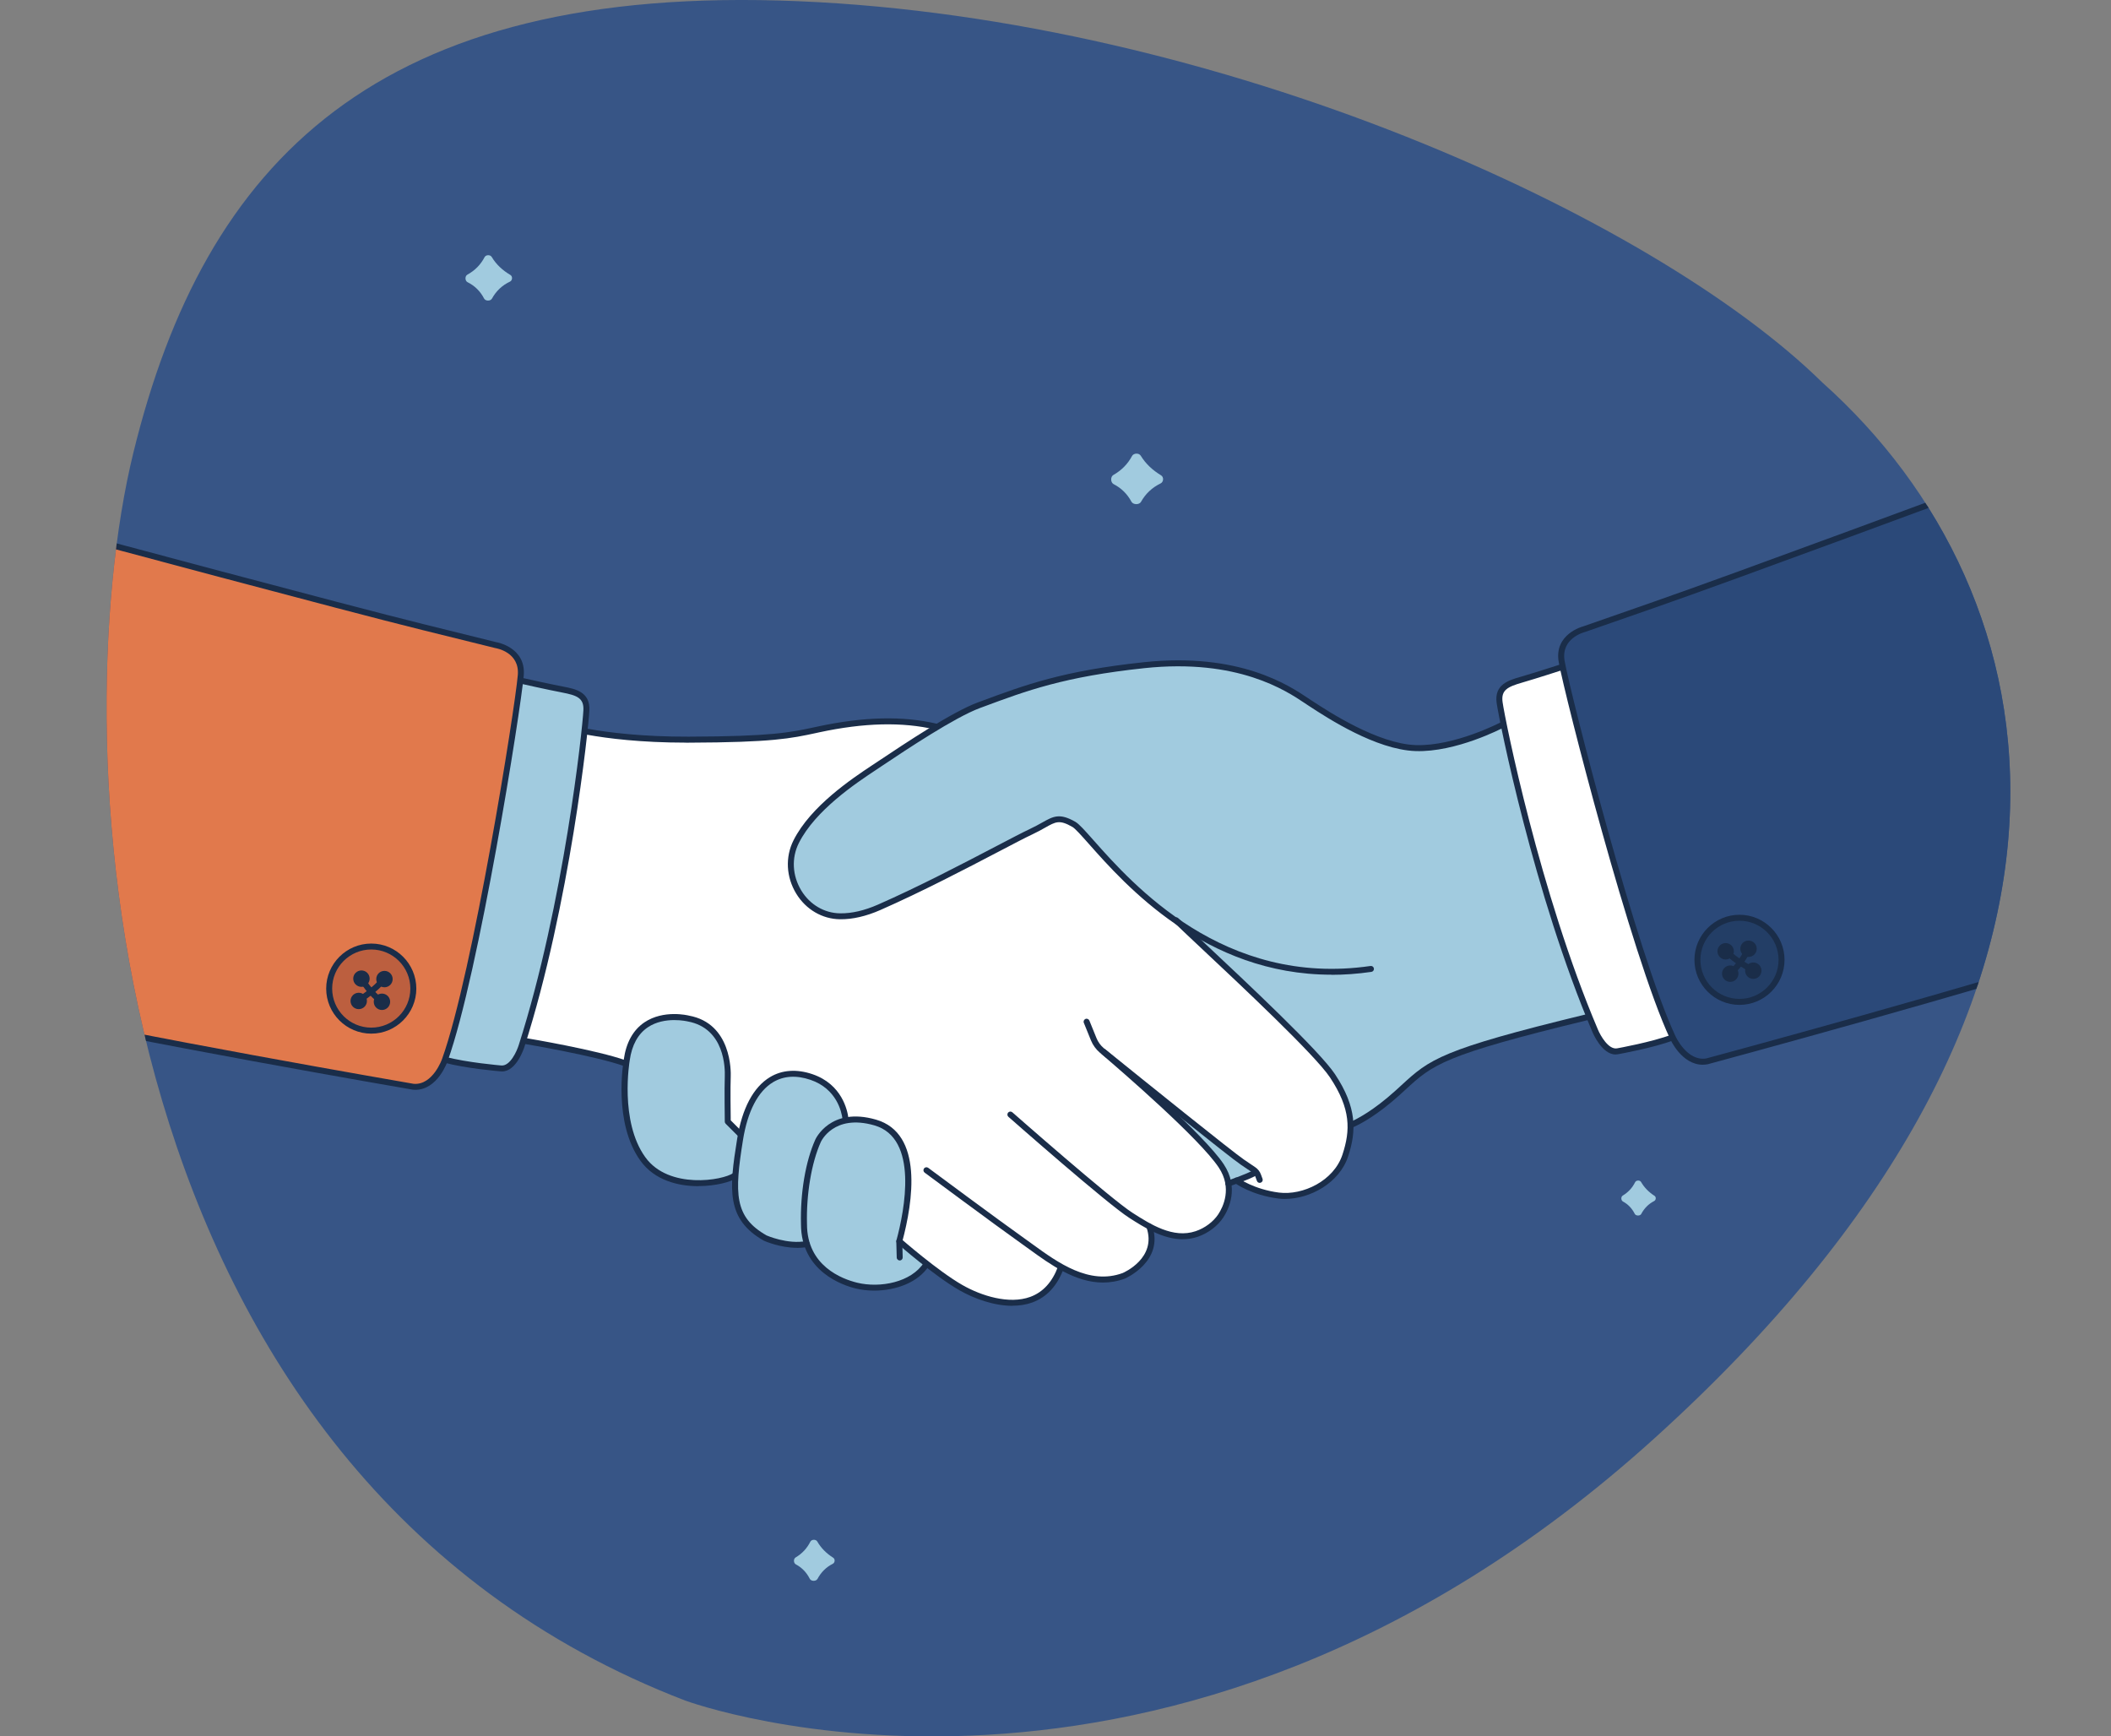
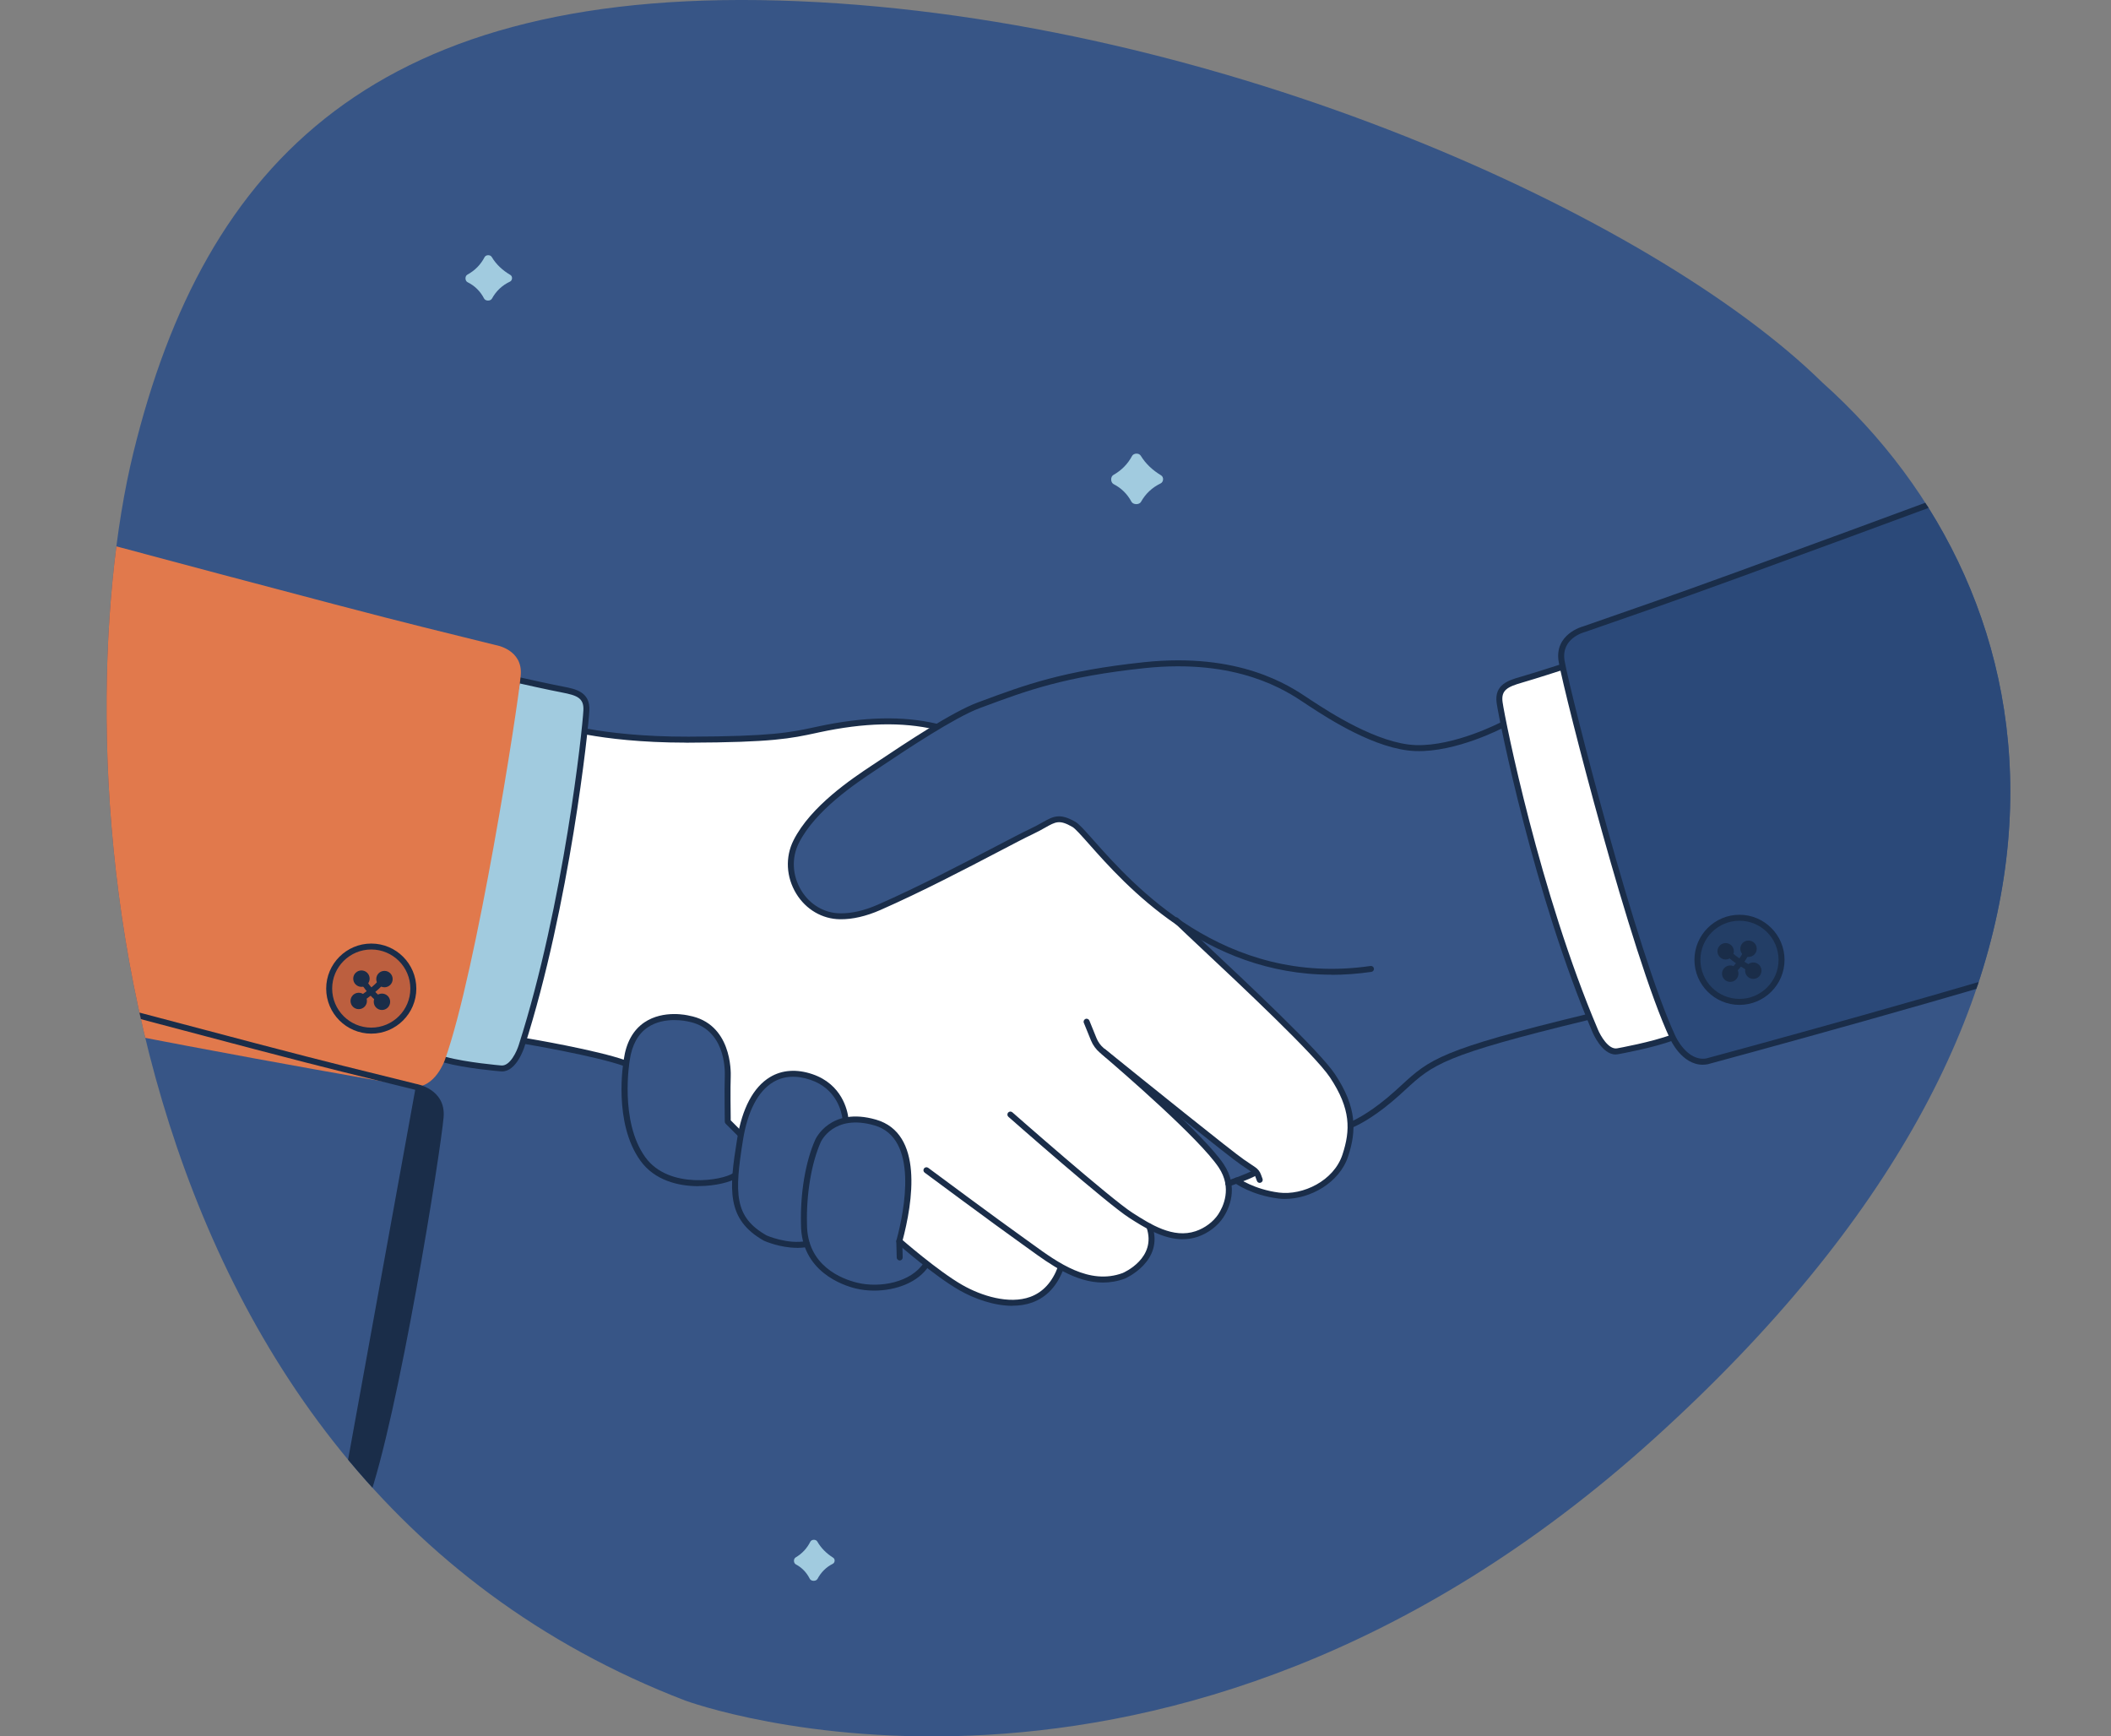
<svg xmlns="http://www.w3.org/2000/svg" id="Capa_2" viewBox="0 0 530.03 436">
  <rect x="0" y="0" width="530.03" height="436" fill="#808080" stroke="none" />
  <defs>
    <style>.cls-1{fill:#e1794c;}.cls-1,.cls-2,.cls-3,.cls-4,.cls-5,.cls-6,.cls-7,.cls-8,.cls-9{stroke-width:0px;}.cls-2{fill:#233e66;}.cls-3{fill:#2b4979;}.cls-4{fill:none;}.cls-5{fill:#1a2d49;}.cls-10{clip-path:url(#clippath);}.cls-6{fill:#375586;}.cls-7{fill:#fff;}.cls-8{fill:#a1cbdf;}.cls-9{fill:#bc5f3f;}</style>
    <clipPath id="clippath">
      <path class="cls-4" d="M172.12,427.02s120.74,44.77,243.01-65.63c122.27-110.4,101.89-212.26,42.43-265.34C415.13,54.34,306.31,4.75,200.44.3,94.58-4.15,51.38,40.58,33.48,113.7c-17.9,73.11-8.93,256.63,138.64,313.33Z" />
    </clipPath>
  </defs>
  <g id="Capa_1-2">
    <path class="cls-6" d="M172.12,427.02s120.74,44.77,243.01-65.63c122.27-110.4,101.89-212.26,42.43-265.34C415.13,54.34,306.31,4.75,200.44.3,94.58-4.15,51.38,40.58,33.48,113.7c-17.9,73.11-8.93,256.63,138.64,313.33Z" />
    <path class="cls-8" d="M286.49,126c-.45.8-1.98.77-2.41-.03-1.06-1.97-2.56-3.42-4.46-4.4-.8-.41-.85-1.86-.07-2.31,2.11-1.2,3.64-2.81,4.68-4.76.41-.76,1.74-.81,2.19-.07,1.22,1.99,2.94,3.62,5.11,4.93.72.43.64,1.65-.12,2.02-2.16,1.05-3.79,2.6-4.93,4.63Z" />
    <path class="cls-8" d="M205.24,396.46c-.34.64-1.58.62-1.91-.02-.83-1.64-2.01-2.84-3.51-3.64-.6-.32-.64-1.39-.05-1.74,1.67-.99,2.87-2.32,3.69-3.95.31-.61,1.39-.65,1.74-.05.95,1.65,2.3,3,3.99,4.07.54.34.47,1.25-.1,1.53-1.68.85-2.95,2.13-3.84,3.8Z" />
-     <path class="cls-8" d="M412.1,304.8c-.29.55-1.37.54-1.65-.02-.7-1.39-1.7-2.41-2.96-3.09-.51-.28-.55-1.19-.05-1.49,1.4-.84,2.42-1.98,3.11-3.36.26-.53,1.2-.56,1.49-.05.81,1.4,1.94,2.55,3.37,3.47.46.29.4,1.06-.08,1.31-1.42.73-2.48,1.81-3.24,3.23Z" />
    <path class="cls-8" d="M123.51,74.98c-.36.67-1.62.65-1.97-.03-.96-1.86-2.36-3.2-4.14-4.09-.67-.33-.71-1.53-.06-1.89,1.97-1.09,3.38-2.57,4.32-4.39.33-.64,1.43-.68,1.8-.06,1.1,1.84,2.68,3.34,4.69,4.52.6.36.53,1.37-.1,1.67-2.01.95-3.5,2.39-4.53,4.27Z" />
    <g class="cls-10">
-       <path class="cls-8" d="M396.02,212.26l-17.78-31.19s-6.6,4.26-12.92,5.44c-6.32,1.17-10.55,4.62-29.78-5.44,0,0-12.32-10.95-27-13.35,0,0-16.01-5.2-50.32,4.95l-15.94,5.94s-23.93,13.69-30.55,19.59l-30.73,3.73-24.02,45.13-4.3,18.63,4.3,1.3s-.95,8.45.42,13.71c1.37,5.26,3.1,11.77,8.94,14.49,0,0,10.89,3.7,18.22-.04,0,0-.78,7.56,1.92,10.63,2.7,3.07,7.41,8.12,16.1,6.56,0,0,2.96,6.92,7.69,8.68,4.73,1.77,14.64,5.62,22.34-3.63l32.47-12.88,43.45-6.82,8.65-4.29,22.09-10.97s7.21-3.04,11.25-7.7c4.04-4.66,7.29-7.58,15.98-10.41,8.7-2.84,26.45-7.55,26.45-7.55l7.51-2-4.45-42.5h0Z" />
      <path class="cls-7" d="M144.49,182.72s12.5,3.69,31.01,3c18.51-.69,22.09-.58,38.2-3.99,0,0,11.63-1.86,21.32.72l-10.91,7.18s-13.18,8.58-16.75,12.28-8.81,9.61-8.8,12.58c.01,2.97-.2,7.37,2.43,10.18s3.97,5.86,10.8,5.38c6.84-.48,18.85-6.84,18.85-6.84l23.03-11.76,9.6-4.96s3.87-1.85,6.35.49c2.47,2.35,6.64,7.01,6.64,7.01,0,0,12.3,12.22,15.15,14.35,2.85,2.13,10.26,8.8,10.26,8.8l15.52,14.7,14.74,15.01s6.59,6.93,7.35,15.59c0,0,.44,11.95-8.48,15.7,0,0-8.46,5.19-20.36-1.69l5.06-1.99-10.22-7.76-15.27-12.19,12.3,13.05s6.53,6.49,6.23,10.15c-.31,3.67-.93,9.04-5.32,10.8-4.39,1.76-4.99,3.9-14.62-.54,0,0,2.25,7.63-3.75,10.79,0,0-6.98,6.04-18.49-.52,0,0-1.09,5.97-7.78,8.24,0,0-8.97,1.56-14.9-1.91l-13.23-8.99-4.65-3.9s1.82-7.38,2.23-13.43c.41-6.05-.29-11.71-6.71-15.81,0,0-3.73-1.93-9.04-1.09,0,0-.41-9.16-9.68-11.26,0,0-13.2-4.01-16.41,14.06l-3.46-2.51v-10.79s1.4-12.67-9.9-15.09c-11.3-2.42-14.98,6.07-15.84,11.24,0,0-19.16-4.55-26.19-5.58l-5.38-14.67,10.13-48.76,8.95-15.26h0Z" />
      <path class="cls-7" d="M392.33,167.45s-6.9,2.24-10.35,3.23c-3.44.99-5.99,1.95-5.46,5.74.53,3.79,9.18,47.57,23.98,82.39,0,0,2.42,5.85,5.72,5.16,0,0,8.68-1.54,13.75-3.47" />
      <path class="cls-5" d="M405.66,264.78c-3.46,0-5.75-5.44-5.85-5.69-14.64-34.45-23.38-77.96-24.03-82.58-.65-4.65,3.04-5.71,6-6.56,3.39-.98,10.25-3.2,10.32-3.22.4-.13.82.09.95.48.13.39-.09.82-.48.94-.07.02-6.96,2.26-10.37,3.24-3.67,1.06-5.35,1.88-4.93,4.91.65,4.6,9.35,47.9,23.93,82.2.61,1.47,2.67,5.18,4.88,4.72.11-.02,8.69-1.56,13.64-3.44.39-.15.82.05.97.43.15.39-.05.82-.43.97-5.08,1.93-13.53,3.44-13.89,3.51-.24.05-.47.07-.69.07Z" />
      <path class="cls-8" d="M130.65,170.87s7.08,1.59,10.61,2.26c3.52.67,6.15,1.39,5.97,5.21s-4.74,48.21-16.26,84.26c0,0-1.86,6.05-5.22,5.67,0,0-8.79-.73-14.01-2.18" />
      <path class="cls-5" d="M126.06,269.03c-.13,0-.26,0-.4-.02-.34-.03-8.89-.75-14.13-2.2-.4-.11-.63-.52-.52-.92.11-.4.52-.63.92-.52,5.1,1.41,13.79,2.15,13.88,2.16,2.27.26,3.97-3.62,4.44-5.14,11.34-35.46,16.01-79.43,16.23-84.07.15-3.05-1.61-3.72-5.36-4.44-3.49-.66-10.56-2.25-10.63-2.27-.4-.09-.66-.49-.57-.9.09-.4.5-.66.9-.57.07.02,7.11,1.6,10.58,2.26,3.03.58,6.8,1.29,6.58,5.98-.22,4.67-4.92,48.85-16.3,84.45-.08.25-1.96,6.2-5.62,6.2Z" />
      <path class="cls-5" d="M172.27,186.47c-11.41,0-19.76-1.07-24.78-1.97-.41-.07-.68-.46-.61-.87.07-.41.46-.68.87-.61,5.05.91,13.56,1.98,25.12,1.95,20.92-.06,25.48-1.05,31.79-2.4l.68-.15c11.54-2.47,21.3-2.7,29.85-.7.4.09.65.5.56.9-.09.4-.5.65-.9.56-8.33-1.95-17.88-1.72-29.19.71l-.68.15c-6.4,1.38-11.03,2.37-32.1,2.44-.2,0-.41,0-.61,0Z" />
      <path class="cls-5" d="M156.98,267.74c-.08,0-.17-.01-.25-.04-7.21-2.58-24.67-5.52-24.85-5.55-.41-.07-.68-.46-.62-.86.07-.41.45-.69.86-.62.72.12,17.78,2.99,25.11,5.62.39.14.59.57.45.96-.11.31-.4.5-.71.5Z" />
      <path class="cls-5" d="M175.36,297.84c-5.14,0-11.01-1.48-14.54-6.36-6.92-9.56-4.31-24.81-4.2-25.46.6-4.26,2.35-7.4,5.19-9.32,4.81-3.23,10.93-1.75,11.19-1.68,10.71,1.97,10.53,14.01,10.47,15.37-.11,2.6-.02,9.4,0,10.92l2.88,2.88c.29.29.29.77,0,1.06s-.77.29-1.06,0l-3.09-3.09c-.14-.14-.22-.32-.22-.52,0-.34-.12-8.35,0-11.31.08-2.01.03-12.13-9.29-13.85-.1-.02-5.8-1.39-10.04,1.47-2.47,1.67-4,4.46-4.54,8.3-.03.18-2.61,15.31,3.93,24.34,5.88,8.13,19.47,5.82,22.09,3.94.33-.24.8-.16,1.05.17.24.34.16.81-.17,1.05-1.37.98-5.23,2.07-9.64,2.07Z" />
      <path class="cls-5" d="M200.09,313.32c-4.26,0-8.09-1.7-8.28-1.78-9.48-5.37-8.78-12.83-6.73-25.55,1.23-7.66,4.09-13.04,8.26-15.54,3.02-1.82,6.71-2.07,10.65-.73,7.43,2.53,8.79,9.09,9.03,11.04.05.41-.24.79-.65.84-.42.05-.79-.24-.84-.65-.21-1.73-1.43-7.56-8.03-9.81-3.56-1.21-6.73-1.01-9.4.59-3.78,2.27-6.39,7.29-7.55,14.5-2.16,13.43-2.23,19.36,5.93,23.98h0s5.24,2.31,9.95,1.41c.4-.08.8.19.88.6.08.41-.19.8-.59.88-.88.17-1.76.24-2.63.24Z" />
      <path class="cls-5" d="M219.49,324.06c-1.62,0-3.2-.18-4.67-.54-3.21-.79-13.7-4.28-13.71-16.14-.2-7.82,1.14-15.76,3.59-21.22.03-.07,3.73-8.35,15.24-5.03,11.96,3.44,9.29,20.62,6.6,30.64l.11,3.96c.01.41-.32.76-.73.77-.39,0-.76-.32-.77-.73l-.11-4.07c0-.07,0-.15.03-.22,2.06-7.62,5.63-25.7-5.54-28.91-10.26-2.95-13.42,4.12-13.45,4.2-2.33,5.2-3.66,13.09-3.46,20.6,0,10.49,8.79,13.77,12.57,14.7,5.78,1.42,13.65-.09,16.8-5.07.22-.35.68-.45,1.04-.23.35.22.45.68.23,1.03-2.7,4.26-8.4,6.26-13.76,6.26Z" />
      <path class="cls-5" d="M254.19,327.88c-4.67,0-9.64-1.81-13.32-3.92-6.28-3.59-15.19-11.4-15.56-11.73-.31-.27-.34-.75-.07-1.06s.75-.34,1.06-.07c.09.08,9.17,8.03,15.32,11.55,4.75,2.72,11.73,4.93,17.05,2.99,3.21-1.17,5.56-3.75,7-7.67.14-.39.57-.59.96-.45.39.14.59.57.45.96-1.59,4.35-4.25,7.23-7.89,8.56-1.57.57-3.26.82-4.99.82Z" />
      <path class="cls-5" d="M276.94,322.04c-6.98,0-13.26-4.56-18.53-8.38-.66-.48-1.29-.94-1.92-1.38-6.71-4.76-24.15-17.71-24.33-17.84-.33-.25-.4-.72-.16-1.05.25-.33.72-.4,1.05-.16.17.13,17.6,13.07,24.3,17.82.63.44,1.27.91,1.93,1.39,6.33,4.59,14.2,10.3,22.6,7.21.32-.14,8.62-3.76,5.99-11.45-.13-.39.08-.82.47-.95.39-.13.82.08.95.47,3.08,9.02-6.76,13.29-6.86,13.33-1.88.69-3.72.99-5.51.99Z" />
      <path class="cls-5" d="M296.96,311.17c-5.01,0-9.76-3.03-13.42-5.37-5.53-3.53-29.34-24.49-30.35-25.38-.31-.27-.34-.75-.07-1.06.27-.31.75-.34,1.06-.07.25.22,24.73,21.77,30.17,25.24,4.54,2.9,10.2,6.52,15.86,4.61,2.32-.78,4.44-2.37,5.67-4.24,1.19-1.81,3.57-6.57.12-11.75-4.84-7.25-24.08-23.91-29.87-28.85-.96-.82-1.73-1.88-2.21-3.06l-1.79-4.41c-.16-.38.03-.82.41-.98.38-.16.82.03.98.41l1.79,4.41c.39.96,1.01,1.82,1.79,2.48,5.82,4.97,25.19,21.74,30.14,29.16,3.95,5.93,1.24,11.35-.11,13.41-1.41,2.14-3.82,3.95-6.44,4.84-1.25.42-2.5.6-3.73.6Z" />
      <path class="cls-5" d="M316.29,297.01c-.31,0-.59-.19-.7-.49l-.41-1.11c-.16-.44-.45-.81-.84-1.08l-2.81-1.9c-2.95-1.99-25.35-20.04-34.84-27.71-.32-.26-.37-.73-.11-1.05.26-.32.73-.37,1.05-.11,9.48,7.66,31.84,25.67,34.74,27.63l2.81,1.9c.65.44,1.14,1.06,1.41,1.8l.41,1.11c.14.39-.06.82-.45.96-.08.03-.17.05-.26.05Z" />
      <path class="cls-5" d="M308.4,297.92c-.32,0-.61-.2-.71-.52-.13-.39.08-.82.48-.95.04-.01,4.47-1.48,6.65-2.68.36-.2.82-.07,1.02.3.2.36.07.82-.3,1.02-2.3,1.27-6.72,2.73-6.91,2.79-.08.03-.16.04-.23.04Z" />
      <path class="cls-5" d="M322.66,301.05c-.59,0-1.17-.04-1.73-.11-6.69-.85-10.75-3.78-10.92-3.91-.33-.24-.41-.71-.16-1.05.24-.33.71-.41,1.05-.16.04.03,3.95,2.83,10.23,3.63,5.95.75,13.78-2.91,15.95-9.58,1.98-6.05,2.14-11.39-3.15-19.34-3.78-5.68-22.4-23.14-32.4-32.52-3.2-3.01-5.73-5.38-6.76-6.41-.29-.29-.29-.77,0-1.06.29-.29.77-.29,1.06,0,1.01,1.01,3.53,3.38,6.72,6.37,10.75,10.08,28.74,26.96,32.62,32.78,5.61,8.43,5.39,14.35,3.33,20.64-2.2,6.73-9.59,10.71-15.84,10.71Z" />
      <path class="cls-5" d="M339.28,283.18c-.29,0-.57-.17-.69-.45-.16-.38.01-.82.39-.99,1.91-.83,5.95-2.96,11.49-7.97.49-.45.96-.87,1.4-1.28,7.08-6.49,9.73-8.92,46.3-17.78.4-.1.81.15.91.55.1.4-.15.81-.55.91-36.2,8.77-38.77,11.12-45.64,17.43-.45.41-.92.84-1.41,1.29-5.7,5.15-9.9,7.37-11.9,8.23-.1.04-.2.06-.3.06Z" />
      <path class="cls-5" d="M334.28,244.74c-31.79,0-51.84-22.63-60.88-32.83-1.92-2.16-3.43-3.87-4.15-4.28-3.23-1.85-4.15-1.33-6.88.21-.88.5-1.89,1.06-3.18,1.67-1.73.81-4.73,2.38-8.53,4.37-8.13,4.25-19.27,10.07-29.62,14.62-3.58,1.57-6.99,2.36-10.12,2.32-4.47-.05-8.58-2.46-11-6.43-2.54-4.17-2.8-9.17-.69-13.38,4.32-8.61,14.72-15.52,19.72-18.84l1.54-1.02c6.93-4.62,18.53-12.36,25.01-14.77l.79-.29c11.06-4.11,20.61-7.66,40.87-9.81,24-2.55,36.54,5.86,41.26,9.02.27.18.51.34.73.49l.44.28c4.05,2.65,16.37,10.7,25.89,11.02,9.81.32,21.35-5.73,21.46-5.79.37-.19.82-.05,1.01.31.19.37.05.82-.31,1.01-.49.26-12.06,6.31-22.21,5.97-9.94-.33-22.09-8.27-26.66-11.26l-.43-.28c-.22-.14-.47-.31-.75-.5-4.6-3.08-16.81-11.27-40.27-8.78-20.08,2.13-29.55,5.65-40.51,9.73l-.79.29c-6.31,2.35-18.28,10.32-24.7,14.61l-1.54,1.03c-4.89,3.25-15.07,10.01-19.21,18.26-1.88,3.74-1.64,8.2.63,11.93,2.15,3.53,5.79,5.67,9.74,5.71,2.96.04,6.12-.71,9.5-2.19,10.31-4.53,21.42-10.34,29.53-14.58,3.82-2,6.83-3.57,8.59-4.4,1.24-.58,2.22-1.13,3.08-1.61,2.83-1.59,4.4-2.47,8.36-.2.93.53,2.36,2.15,4.53,4.59,9.8,11.06,32.74,36.95,69.58,31.61.41-.06.79.22.85.63.06.41-.22.79-.63.85-3.47.5-6.82.74-10.04.74Z" />
      <path class="cls-1" d="M19.39,134.55s66.74,17.95,86.84,22.91l18.24,4.52s6.83,1.05,6.28,7.57c-.66,7.76-11.08,74.33-19.03,96.53,0,0-2.43,7.23-7.98,6.79,0,0-71.51-12.3-103-19.74" />
-       <path class="cls-5" d="M104.25,273.64c-.18,0-.37,0-.56-.02-.78-.13-71.96-12.4-103.11-19.75-.4-.1-.65-.5-.56-.9.09-.4.5-.65.9-.56,31.1,7.35,102.24,19.6,102.95,19.73,4.81.39,7.12-6.22,7.14-6.29,7.75-21.63,18.27-87.8,19-96.35.49-5.76-5.39-6.73-5.64-6.77l-18.31-4.53c-19.88-4.9-86.19-22.73-86.86-22.91-.4-.11-.64-.52-.53-.92.11-.4.52-.64.92-.53.67.18,66.96,18,86.83,22.9l18.24,4.52h0s7.45,1.23,6.84,8.37c-.73,8.58-11.29,75-19.08,96.72-.1.29-2.52,7.3-8.18,7.3Z" />
+       <path class="cls-5" d="M104.25,273.64l-18.31-4.53c-19.88-4.9-86.19-22.73-86.86-22.91-.4-.11-.64-.52-.53-.92.11-.4.52-.64.92-.53.67.18,66.96,18,86.83,22.9l18.24,4.52h0s7.45,1.23,6.84,8.37c-.73,8.58-11.29,75-19.08,96.72-.1.29-2.52,7.3-8.18,7.3Z" />
      <path class="cls-9" d="M93.22,258.79c5.83,0,10.56-4.73,10.56-10.56s-4.73-10.56-10.56-10.56-10.56,4.73-10.56,10.56,4.73,10.56,10.56,10.56Z" />
      <path class="cls-5" d="M93.22,259.54c-6.24,0-11.32-5.08-11.32-11.31s5.08-11.31,11.32-11.31,11.31,5.08,11.31,11.31-5.08,11.31-11.31,11.31ZM93.22,238.41c-5.41,0-9.82,4.4-9.82,9.81s4.4,9.81,9.82,9.81,9.81-4.4,9.81-9.81-4.4-9.81-9.81-9.81Z" />
      <path class="cls-5" d="M90.75,247.79c1.14,0,2.06-.92,2.06-2.06s-.92-2.06-2.06-2.06-2.06.92-2.06,2.06.92,2.06,2.06,2.06Z" />
      <path class="cls-5" d="M90.07,253.39c1.14,0,2.06-.92,2.06-2.06s-.92-2.06-2.06-2.06-2.06.92-2.06,2.06.92,2.06,2.06,2.06Z" />
      <path class="cls-5" d="M95.9,253.6c1.14,0,2.06-.92,2.06-2.06s-.92-2.06-2.06-2.06-2.06.92-2.06,2.06.92,2.06,2.06,2.06Z" />
      <path class="cls-5" d="M89.93,252.07c-.25,0-.49-.12-.63-.35-.22-.35-.12-.81.23-1.04.04-.03,4.44-2.85,6.23-5.3.24-.33.71-.41,1.05-.17.33.24.41.71.17,1.05-1.95,2.68-6.44,5.56-6.63,5.69-.12.08-.26.12-.4.12Z" />
      <path class="cls-5" d="M95.9,252.29c-.15,0-.3-.04-.43-.13-2.97-2.07-5.27-5.88-5.36-6.04-.21-.36-.1-.82.26-1.03.36-.21.82-.1,1.03.26.02.04,2.23,3.7,4.93,5.58.34.24.42.7.19,1.04-.15.21-.38.32-.62.32Z" />
      <path class="cls-5" d="M96.53,247.9c1.14,0,2.06-.92,2.06-2.06s-.92-2.06-2.06-2.06-2.06.92-2.06,2.06.92,2.06,2.06,2.06Z" />
      <path class="cls-3" d="M499.75,121s-64.79,24.04-84.36,30.84l-17.74,6.18s-6.7,1.68-5.55,8.12c1.37,7.67,17.9,72.99,27.88,94.36,0,0,3.09,6.98,8.57,6.02,0,0,70.07-18.86,100.73-29.17" />
      <path class="cls-5" d="M427.54,267.35c-5.28,0-8.12-6.26-8.24-6.55-9.77-20.93-26.41-86.06-27.93-94.53-1.26-7.05,6.03-8.97,6.11-8.98l17.68-6.17c19.33-6.71,83.69-30.59,84.34-30.83.39-.14.82.05.96.44.14.39-.05.82-.44.96-.65.24-65.02,24.12-84.37,30.84l-17.74,6.18c-.31.08-6.07,1.62-5.06,7.28,1.51,8.43,18.08,73.32,27.82,94.17.03.08,2.93,6.44,7.76,5.6.64-.17,70.33-18.96,100.62-29.14.39-.13.82.08.95.47.13.39-.08.82-.47.95-30.33,10.2-100.07,29-100.77,29.19-.42.07-.82.11-1.21.11Z" />
      <path class="cls-2" d="M436.75,251.57c5.84,0,10.57-4.73,10.57-10.57s-4.73-10.57-10.57-10.57-10.56,4.73-10.56,10.57,4.73,10.57,10.56,10.57Z" />
      <path class="cls-5" d="M436.75,252.32c-6.24,0-11.31-5.08-11.31-11.31s5.08-11.32,11.31-11.32,11.31,5.08,11.31,11.32-5.08,11.31-11.31,11.31ZM436.75,231.19c-5.41,0-9.81,4.4-9.81,9.82s4.4,9.81,9.81,9.81,9.81-4.4,9.81-9.81-4.4-9.82-9.81-9.82Z" />
      <path class="cls-5" d="M439.02,240.28c1.14,0,2.06-.92,2.06-2.06s-.92-2.06-2.06-2.06-2.06.92-2.06,2.06.92,2.06,2.06,2.06Z" />
      <path class="cls-5" d="M440.22,245.79c1.14,0,2.06-.92,2.06-2.06s-.92-2.06-2.06-2.06-2.06.92-2.06,2.06.92,2.06,2.06,2.06Z" />
      <path class="cls-5" d="M434.43,246.54c1.14,0,2.06-.92,2.06-2.06s-.92-2.06-2.06-2.06-2.06.92-2.06,2.06.92,2.06,2.06,2.06Z" />
      <path class="cls-5" d="M433.28,240.92c1.14,0,2.06-.92,2.06-2.06s-.92-2.06-2.06-2.06-2.06.92-2.06,2.06.92,2.06,2.06,2.06Z" />
      <path class="cls-5" d="M440.35,244.46c-.12,0-.23-.03-.34-.08-.2-.1-4.94-2.55-7.13-5.04-.27-.31-.24-.78.07-1.06.31-.27.79-.24,1.06.07,2.01,2.28,6.65,4.68,6.69,4.7.37.19.51.64.32,1.01-.13.26-.4.41-.67.41Z" />
      <path class="cls-5" d="M434.43,245.23c-.21,0-.42-.09-.57-.27-.27-.32-.23-.79.09-1.06,2.52-2.13,4.38-5.98,4.4-6.01.18-.37.62-.53,1-.35.37.18.53.63.35,1-.08.17-2.01,4.18-4.79,6.51-.14.12-.31.18-.48.18Z" />
    </g>
  </g>
</svg>